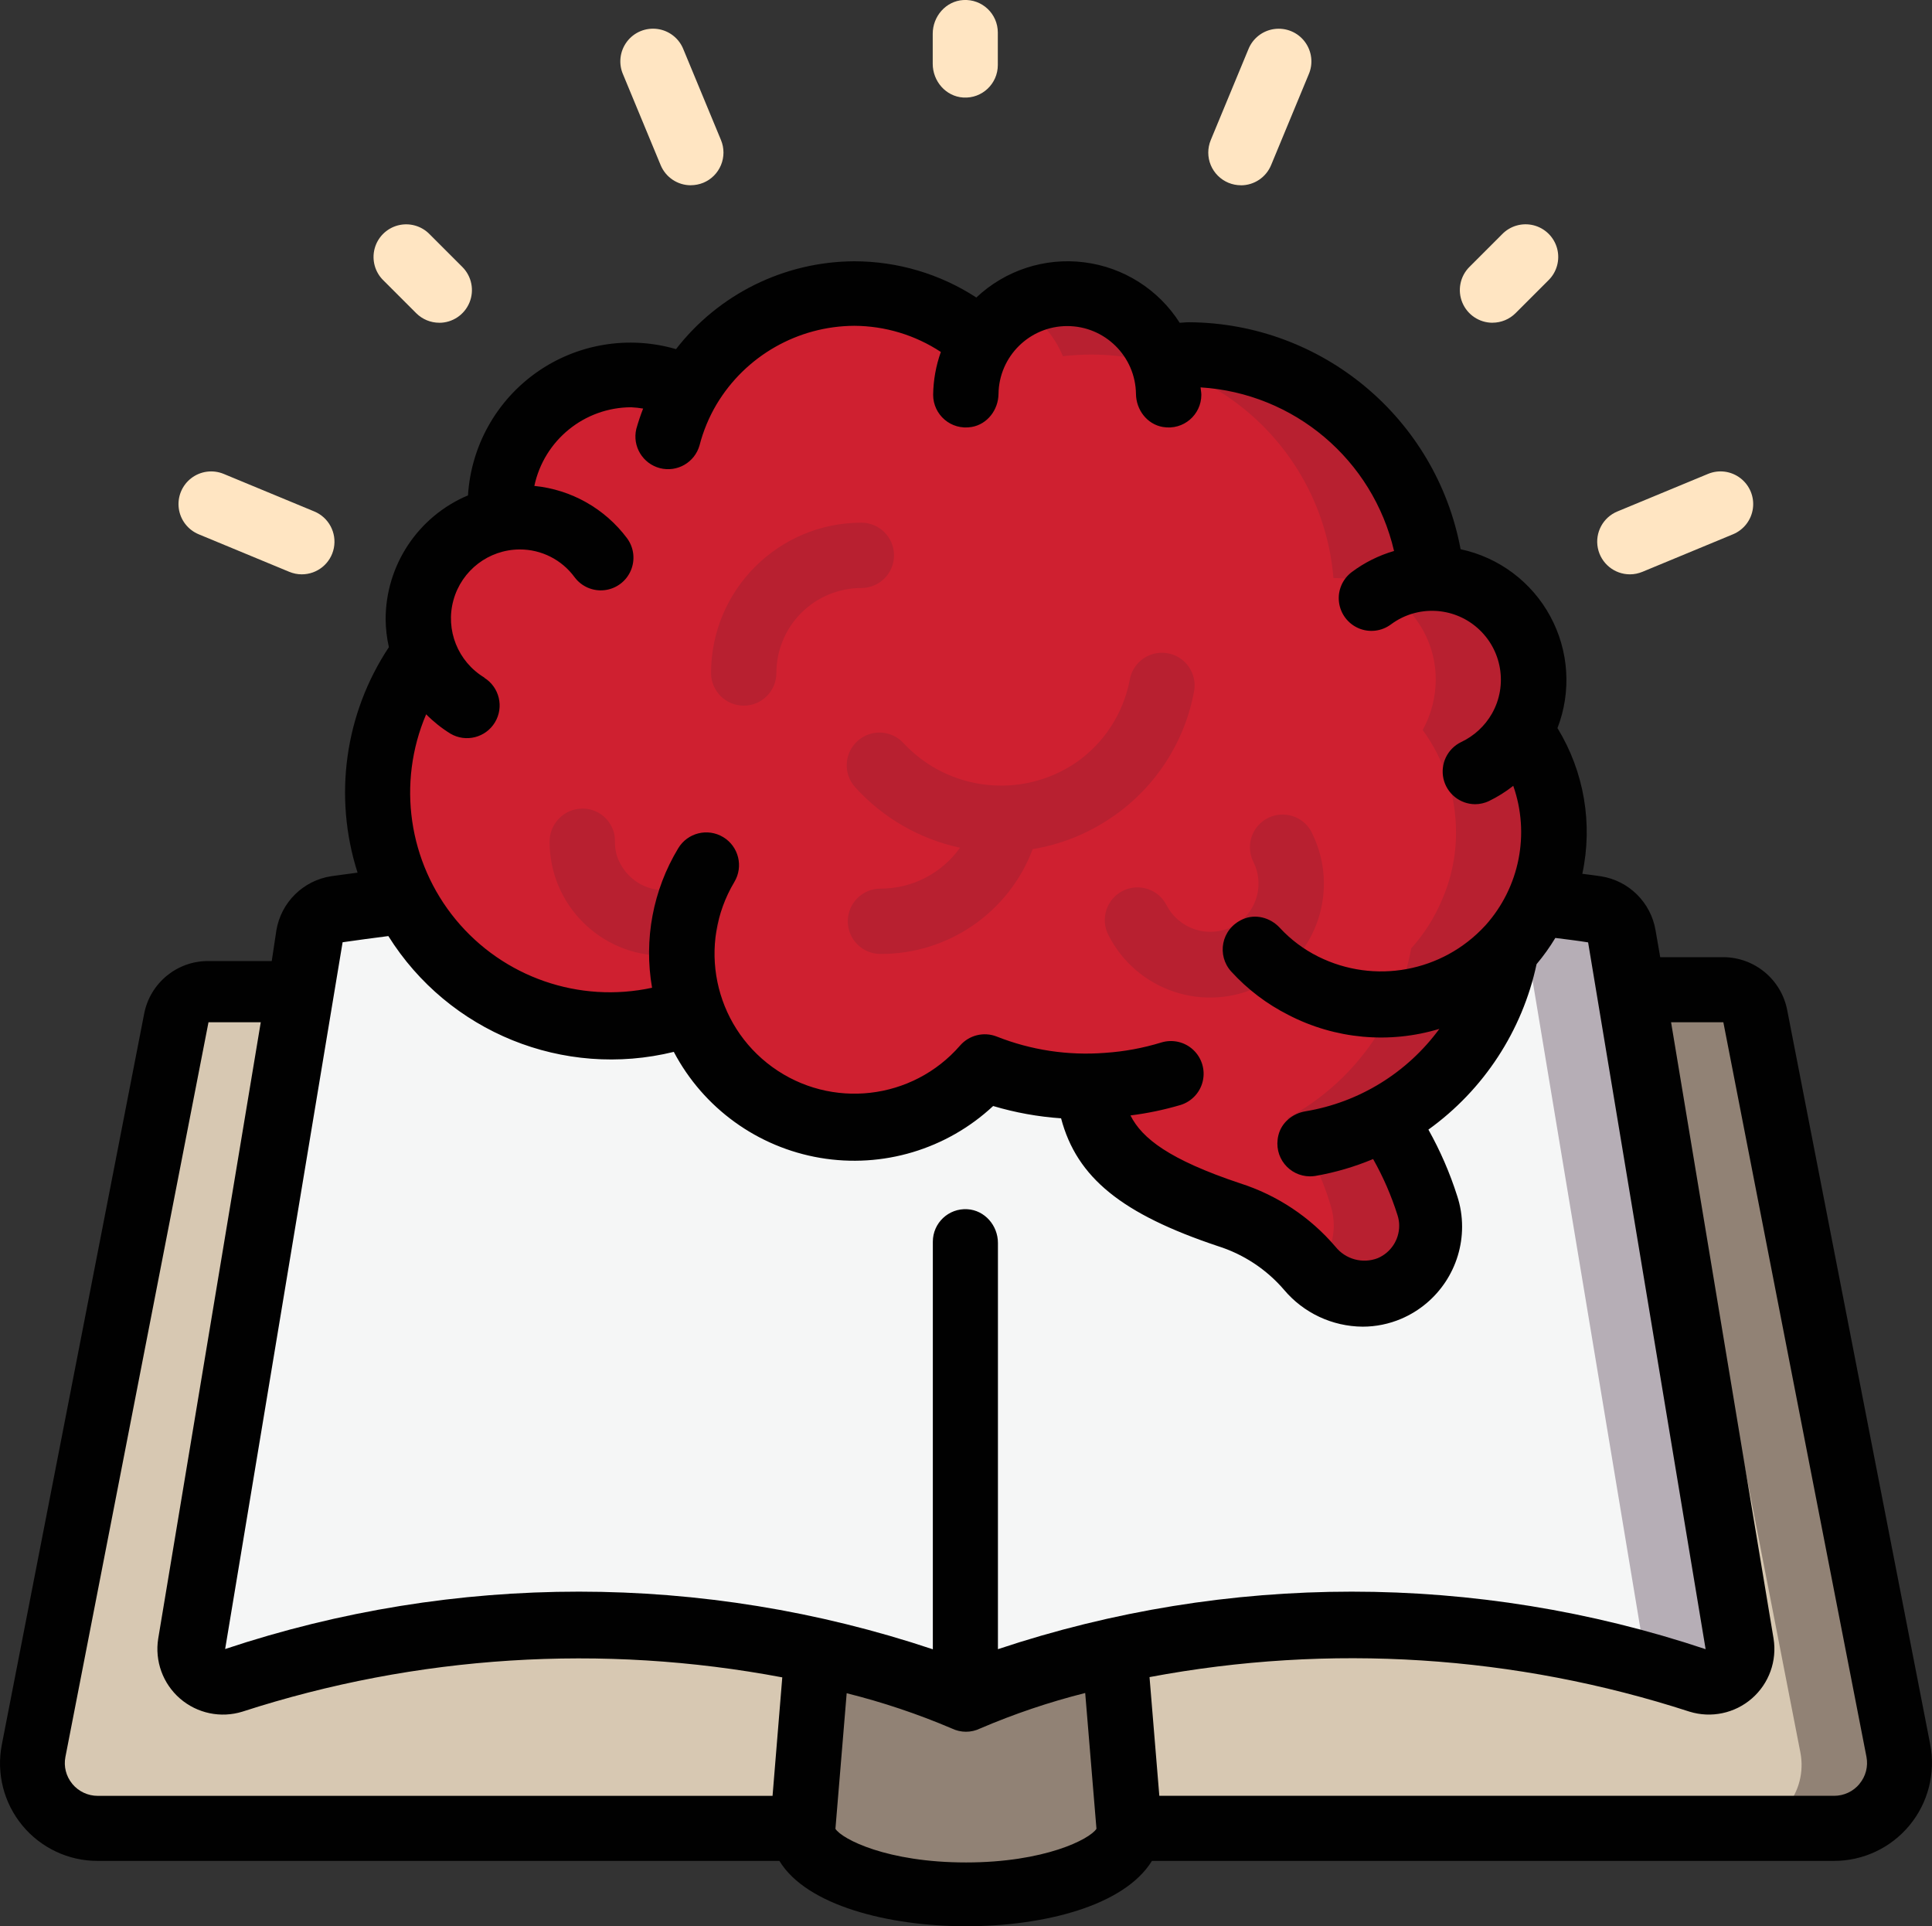
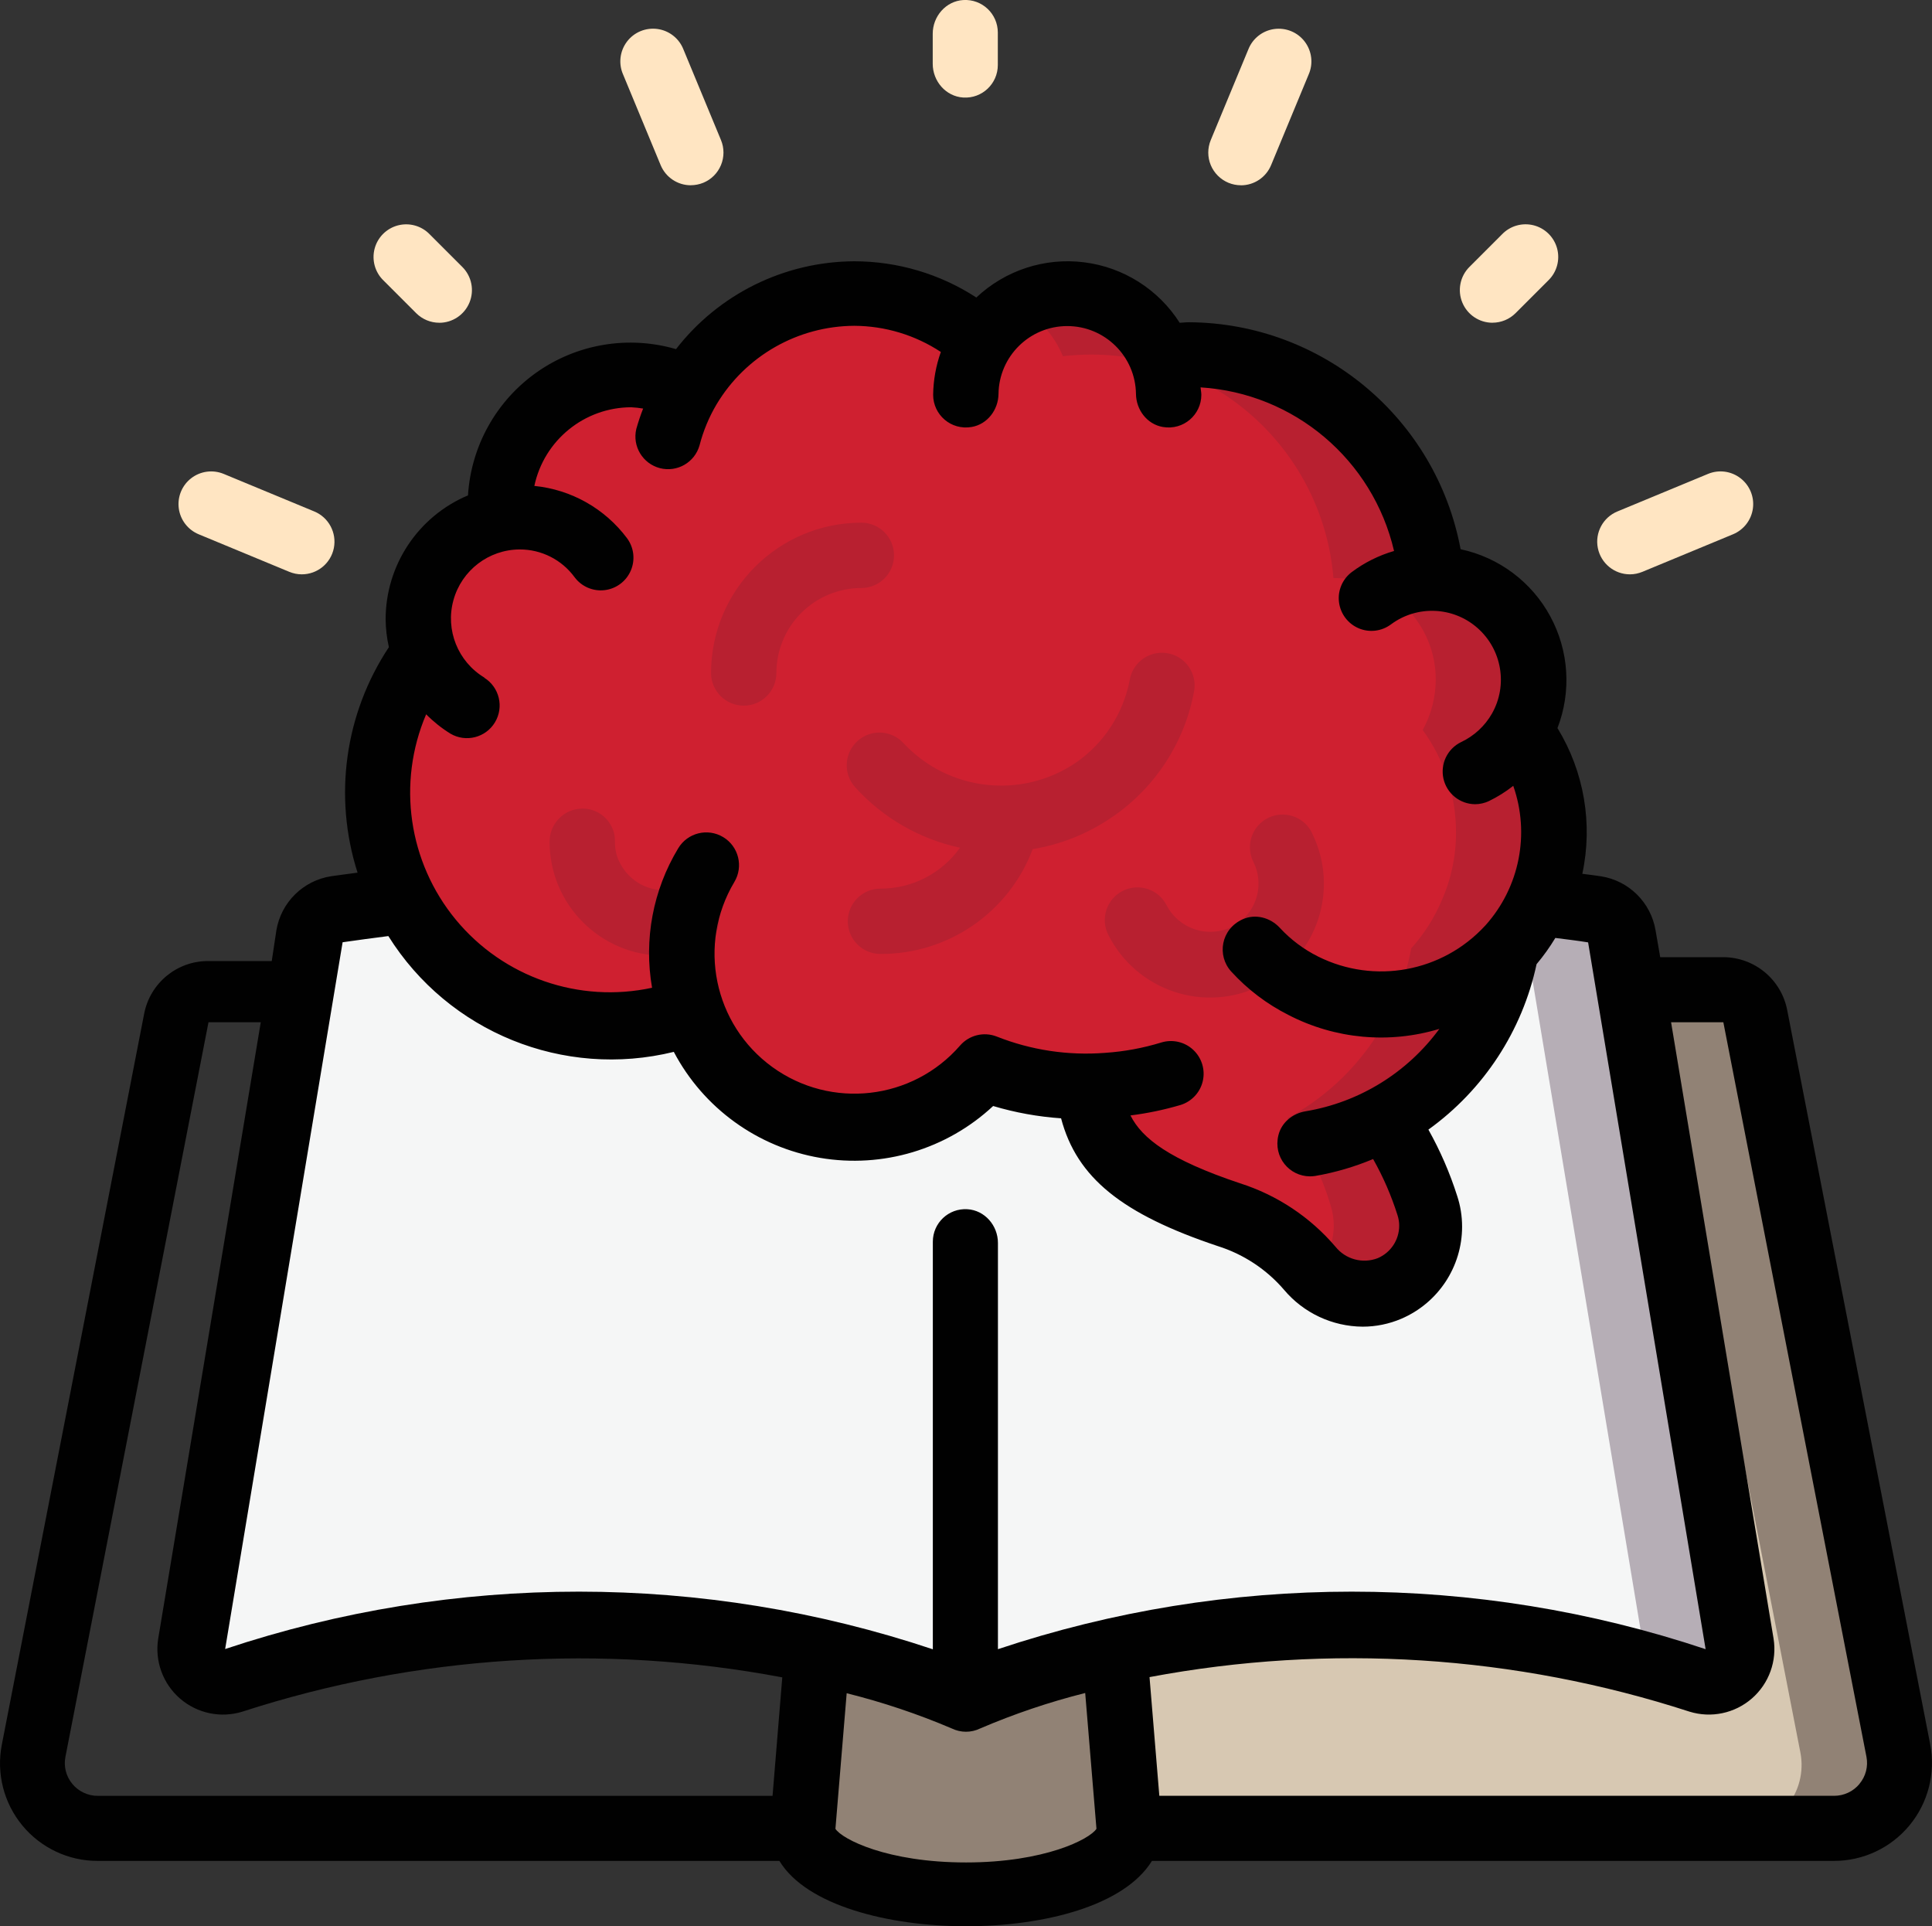
<svg xmlns="http://www.w3.org/2000/svg" id="Layer_2" data-name="Layer 2" viewBox="0 0 504.56 503.01">
  <rect x="0" y="0" width="504.56" height="503.01" fill="#333333" stroke="none" />
  <defs>
    <style>
      .cls-1 {
        fill: #010101;
      }

      .cls-2 {
        fill: #f5f6f6;
      }

      .cls-3 {
        fill: #ffe5c2;
      }

      .cls-4 {
        fill: #918275;
      }

      .cls-5 {
        fill: #b82030;
      }

      .cls-6 {
        fill: #b6aeb6;
      }

      .cls-7 {
        fill: #d7c8b2;
      }

      .cls-8 {
        fill: #cf2030;
      }
    </style>
  </defs>
  <g id="Layer_1-2" data-name="Layer 1">
    <g id="Page-1">
      <g id="_026---Idea" data-name="026---Idea">
-         <path id="Shape" class="cls-7" d="m213.4,431.54l-3.84,46.41H25.54c-5.1.02-9.95-2.25-13.2-6.18-3.25-3.93-4.58-9.11-3.61-14.12l37.37-191.78c.78-4.01,4.28-6.9,8.36-6.91h23.72l-28.41,170.8c-.46,2.93.62,5.88,2.86,7.82s5.31,2.6,8.15,1.73c49.28-16.1,101.96-18.78,152.63-7.76h0Z" />
        <path id="Shape-2" data-name="Shape" class="cls-7" d="m478.96,477.95h-184.02l-3.84-46.41c50.66-11.01,103.34-8.33,152.63,7.76,2.83.86,5.91.21,8.15-1.73,2.24-1.94,3.32-4.9,2.86-7.82l-28.41-170.8h23.72c4.08,0,7.59,2.9,8.36,6.91l37.37,191.78c.97,5.01-.35,10.19-3.61,14.12-3.25,3.93-8.1,6.2-13.2,6.18h0Z" />
        <path id="Shape-3" data-name="Shape" class="cls-4" d="m495.79,457.65l-37.37-191.78c-.78-4.01-4.28-6.9-8.36-6.91h-23.72l.06.34c3.24.75,5.75,3.31,6.42,6.57l37.37,191.78c.97,5.01-.35,10.19-3.61,14.12-3.25,3.93-8.1,6.2-13.2,6.18h25.59c4.87.02,9.49-2.05,12.73-5.64,2.71-3.01,4.07-7,4.07-11.04v-3.62Z" />
        <path id="Shape-4" data-name="Shape" class="cls-2" d="m443.74,439.26c-49.29-16.1-101.99-18.78-152.66-7.77-13.33,2.75-26.34,6.87-38.83,12.29-12.48-5.42-25.5-9.54-38.83-12.29-50.67-11.02-103.37-8.34-152.66,7.77-2.83.86-5.91.21-8.15-1.73s-3.32-4.9-2.86-7.83l28.42-170.84,2.39-14.42c.61-3.66,3.5-6.51,7.17-7.08,5.8-.85,11.78-1.71,17.75-2.39,10.43,20.27,31.31,33.01,54.1,33.02,7.19-.01,14.32-1.28,21.08-3.75,5.25,15.21,18.22,26.46,34.03,29.49s32.02-2.62,42.52-14.81c8.54,3.32,17.63,5.03,26.79,5.03h.51c1.79,15.36,9.81,24.41,36.61,33.37,8.21,2.62,15.54,7.47,21.16,13.99,5.02,6.21,13.52,8.4,20.91,5.38,6.51-2.81,10.73-9.21,10.75-16.3,0-1.85-.28-3.7-.85-5.46-2.45-8.15-6.25-15.82-11.26-22.7,16.95-9.12,28.85-25.44,32.34-44.37,3.32-3.68,6.01-7.89,7.94-12.46,4.95.6,9.81,1.19,14.68,1.96,3.67.57,6.56,3.42,7.17,7.08l2.39,14.42,28.42,170.84c.43,2.73-.48,5.48-2.42,7.42-1.42,1.42-3.4,2.14-5.41,2.14h-3.18Z" />
        <path id="Shape-5" data-name="Shape" class="cls-6" d="m454.75,429.6l-28.42-170.84-2.39-14.42c-.61-3.66-3.5-6.51-7.17-7.08-4.86-.77-9.73-1.37-14.68-1.96-1.17,2.67-2.6,5.22-4.27,7.6.21.47.37.95.49,1.44l2.39,14.42,28.42,170.84c.27,1.75-.03,3.55-.85,5.12,5.12,1.34,10.24,2.78,15.42,4.45,2.84.89,5.94.24,8.19-1.7s3.34-4.92,2.87-7.86Z" />
        <path id="Shape-6" data-name="Shape" class="cls-4" d="m294.92,477.82c0,9.39-19.11,17.07-42.67,17.07s-42.67-7.68-42.67-17.07l3.84-46.42c13.33,2.75,26.34,6.87,38.83,12.29,12.48-5.42,25.5-9.54,38.83-12.29l3.84,46.42Z" />
        <path id="Shape-7" data-name="Shape" class="cls-8" d="m406.11,217.45c.03,6.15-1.25,12.25-3.76,17.86-1.93,4.58-4.62,8.79-7.95,12.48-3.5,18.96-15.42,35.31-32.4,44.45,5.02,6.89,8.83,14.57,11.28,22.74.58,1.77.86,3.61.85,5.47-.02,7.1-4.25,13.51-10.77,16.33-7.4,3.03-15.92.84-20.94-5.38-5.64-6.54-12.97-11.39-21.2-14.02-26.84-8.97-34.87-18.04-36.67-33.42h-.51c-9.18,0-18.28-1.71-26.84-5.04-10.52,12.21-26.76,17.87-42.59,14.83-15.83-3.04-28.83-14.3-34.08-29.54-6.76,2.48-13.91,3.75-21.11,3.76-23.1-.02-44.22-13.07-54.56-33.72-10.35-20.66-8.15-45.38,5.67-63.89-1.03-2.79-1.55-5.74-1.54-8.72-.03-12.7,8.92-23.65,21.37-26.16-.09-1.03-.17-2.05-.17-3.16,0-19.07,15.46-34.52,34.53-34.53,5.18-.02,10.3,1.15,14.96,3.42,9.1-15.32,25.6-24.71,43.42-24.7,12.23-.04,24.04,4.43,33.16,12.56,5.24-8.45,14.77-13.26,24.68-12.45,9.91.81,18.53,7.1,22.33,16.29,2.44-.27,4.89-.42,7.35-.43,33.12.05,60.68,25.46,63.42,58.47h.26c7.04,0,13.8,2.8,18.77,7.79,4.97,4.99,7.75,11.75,7.73,18.79-.02,4.61-1.19,9.13-3.42,13.16,5.67,7.77,8.73,17.14,8.72,26.75h0Z" />
        <path id="Shape-8" data-name="Shape" class="cls-5" d="m397.15,190.63c2.22-4.02,3.4-8.54,3.41-13.14.02-7.03-2.75-13.78-7.72-18.76-4.96-4.98-11.7-7.78-18.74-7.78h-.26c-2.74-32.95-30.25-58.31-63.32-58.37-2.45.01-4.9.15-7.34.43-2.86-6.99-8.58-12.43-15.71-14.92-7.13-2.49-14.99-1.8-21.58,1.89,5.27,2.88,9.4,7.48,11.69,13.03,2.44-.27,4.89-.41,7.34-.43,33.06.05,60.58,25.42,63.32,58.37h.26c7.03,0,13.77,2.8,18.74,7.78,4.96,4.98,7.74,11.73,7.72,18.76-.02,4.6-1.19,9.12-3.41,13.14,5.66,7.75,8.71,17.11,8.7,26.71.03,6.14-1.25,12.23-3.75,17.83-1.93,4.57-4.61,8.78-7.94,12.46-3.49,18.93-15.39,35.25-32.34,44.37,5.01,6.88,8.82,14.55,11.26,22.7.57,1.76.86,3.61.85,5.46-.06,4.5-1.84,8.8-4.97,12.03,4.93,5.34,12.64,7.1,19.4,4.44,6.76-2.66,11.2-9.2,11.17-16.47,0-1.85-.28-3.7-.85-5.46-2.45-8.15-6.25-15.82-11.26-22.7,16.95-9.12,28.85-25.44,32.34-44.37,3.32-3.68,6.01-7.89,7.94-12.46,2.51-5.61,3.79-11.69,3.75-17.83,0-9.6-3.04-18.96-8.7-26.71h0Z" />
        <path id="Shape-9" data-name="Shape" class="cls-5" d="m342.59,217.4c-1.37-2.72-4.09-4.51-7.14-4.68s-5.95,1.29-7.62,3.84-1.86,5.8-.49,8.52c2.81,5.64,1.06,12.48-4.11,16.09-3.04,2.02-6.79,2.66-10.32,1.76s-6.52-3.26-8.22-6.49c-2.11-4.22-7.24-5.92-11.45-3.81s-5.92,7.24-3.81,11.45c7.36,14.68,25.22,20.62,39.9,13.26,14.68-7.36,20.62-25.22,13.26-39.9v-.03Z" />
        <path id="Shape-10" data-name="Shape" class="cls-5" d="m290.65,213.23c11.05-7.62,18.66-19.29,21.15-32.48.64-3.02-.41-6.15-2.73-8.18-2.32-2.03-5.56-2.65-8.47-1.62-2.91,1.03-5.03,3.55-5.56,6.59-1.67,8.8-6.75,16.59-14.13,21.67-14.2,9.56-33.24,7.39-44.92-5.12-3.18-3.49-8.58-3.74-12.07-.56s-3.74,8.58-.56,12.07c7.24,7.99,16.81,13.51,27.35,15.77-4.78,6.72-12.52,10.7-20.77,10.68-4.71,0-8.53,3.82-8.53,8.53s3.82,8.53,8.53,8.53c17.67.07,33.52-10.84,39.76-27.37,7.53-1.25,14.69-4.16,20.95-8.52h0Z" />
        <path id="Shape-11" data-name="Shape" class="cls-5" d="m176.95,231.95c-5.92,1.71-12.54-.99-15.39-7.29-.69-1.53-.97-3.22-.97-4.91v-.13c0-.82-.08-1.64-.32-2.42-1.19-3.81-4.59-6.09-8.21-6.05-4.73.05-8.54,3.9-8.53,8.64,0,16.42,13.3,29.74,29.71,29.77,2.89,0,5.76-.43,8.53-1.25,4.48-1.37,7.02-6.1,5.69-10.59s-6.05-7.07-10.55-5.76h.04Z" />
        <path id="Shape-12" data-name="Shape" class="cls-5" d="m233.48,145.02c0-4.71-3.82-8.53-8.53-8.53-21.67.02-39.23,17.58-39.25,39.25,0,4.71,3.82,8.53,8.53,8.53s8.53-3.82,8.53-8.53c0-5.88,2.34-11.53,6.5-15.69s9.8-6.5,15.69-6.5c4.71,0,8.53-3.82,8.53-8.53Z" />
        <g>
          <path id="Shape-13" data-name="Shape" class="cls-3" d="m243.59,16.68v-7.86c0-4.55,3.43-8.53,7.97-8.81,4.94-.3,9.03,3.61,9.03,8.48v8.5c0,4.87-4.1,8.79-9.03,8.48-4.54-.28-7.97-4.26-7.97-8.81Z" />
          <path id="Shape-14" data-name="Shape" class="cls-3" d="m389.78,84.28c-3.45,0-6.56-2.08-7.88-5.27s-.59-6.86,1.85-9.3l8.53-8.53c2.14-2.22,5.32-3.11,8.3-2.33s5.31,3.11,6.09,6.09c.78,2.98-.11,6.16-2.33,8.3l-8.53,8.53c-1.6,1.6-3.77,2.5-6.03,2.5Z" />
          <path id="Shape-15" data-name="Shape" class="cls-3" d="m114.72,84.28c-2.26,0-4.43-.9-6.03-2.5l-8.53-8.53c-2.22-2.14-3.11-5.32-2.33-8.3s3.11-5.31,6.09-6.09,6.16.11,8.3,2.33l8.53,8.53c2.44,2.44,3.17,6.11,1.85,9.3-1.32,3.19-4.43,5.27-7.88,5.27Z" />
          <path id="Shape-16" data-name="Shape" class="cls-3" d="m180.41,48.38c-3.45,0-6.56-2.08-7.88-5.27l-9.8-23.65c-1.25-2.83-.86-6.11,1-8.58s4.92-3.73,7.98-3.31c3.06.42,5.66,2.47,6.78,5.35l9.8,23.65c.87,2.09.87,4.44,0,6.54s-2.53,3.76-4.62,4.62c-1.04.42-2.15.64-3.27.64h0Z" />
          <path id="Shape-17" data-name="Shape" class="cls-3" d="m324.09,48.38c-1.12,0-2.23-.22-3.27-.65-2.09-.87-3.75-2.53-4.62-4.62s-.86-4.44,0-6.53l9.8-23.65c1.12-2.88,3.72-4.93,6.78-5.35s6.12.84,7.98,3.31,2.25,5.75,1,8.58l-9.8,23.65c-1.32,3.19-4.43,5.27-7.88,5.27Z" />
          <path id="Shape-18" data-name="Shape" class="cls-3" d="m425.69,149.98c-4.08.01-7.6-2.87-8.4-6.87s1.35-8.01,5.13-9.56l23.65-9.8c2.82-1.17,6.04-.74,8.46,1.12,2.42,1.86,3.66,4.86,3.26,7.88s-2.38,5.6-5.2,6.77l-23.65,9.8c-1.04.43-2.15.66-3.27.66h0Z" />
          <path id="Shape-19" data-name="Shape" class="cls-3" d="m78.81,149.98c-1.12,0-2.23-.23-3.27-.66l-23.65-9.8c-2.82-1.17-4.8-3.75-5.2-6.77-.4-3.02.85-6.03,3.26-7.88,2.42-1.86,5.64-2.28,8.46-1.12l23.65,9.8c3.77,1.55,5.92,5.56,5.13,9.56s-4.31,6.88-8.4,6.87Z" />
        </g>
        <path id="Shape-20" data-name="Shape" class="cls-1" d="m466.75,263.79c-1.54-8.03-8.57-13.84-16.74-13.84h-16.43l-1.21-6.98c-1.21-7.29-6.96-12.99-14.26-14.14-1.62-.26-3.26-.43-4.87-.65,2.79-13.05.47-26.67-6.49-38.05,3.68-9.54,2.99-20.2-1.88-29.19s-13.43-15.39-23.42-17.52c-6.39-34.2-36.14-59.06-70.94-59.27-.85,0-1.61.11-2.42.14-5.56-8.73-14.73-14.53-25-15.8-10.27-1.28-20.58,2.1-28.11,9.2-9.48-6.17-20.55-9.45-31.86-9.46-18.23.07-35.4,8.53-46.57,22.94-12.4-3.62-25.78-1.4-36.35,6.03-10.57,7.43-17.18,19.27-17.98,32.16-13.03,5.48-21.5,18.23-21.51,32.36.03,2.45.31,4.89.85,7.28-11.52,17.37-14.53,39.03-8.18,58.88-2.29.32-4.63.6-6.83.92-7.34,1.11-13.14,6.81-14.37,14.13l-1.21,8.03h-16.66c-8.13,0-15.11,5.77-16.66,13.75L.47,455.62c-1.45,7.48.52,15.21,5.37,21.08,4.85,5.87,12.08,9.27,19.69,9.25h178.02c7.06,11.65,28.52,17.06,48.75,17.06s41.27-5.28,48.54-17.06h178.08c7.65.01,14.9-3.39,19.77-9.29s6.85-13.66,5.4-21.17l-37.34-191.7ZM126.51,176.95c-6.93-4.17-10.24-12.44-8.09-20.23s9.22-13.21,17.3-13.24c5.66-.02,10.98,2.67,14.33,7.24,1.82,2.45,4.8,3.74,7.83,3.39,3.03-.35,5.64-2.29,6.85-5.09,1.21-2.8.84-6.03-.98-8.48-5.79-7.74-14.58-12.7-24.2-13.65,2.54-11.95,13.08-20.51,25.3-20.54,1.04.05,2.08.17,3.11.34-.69,1.75-1.28,3.53-1.79,5.34-1.06,4.52,1.68,9.05,6.17,10.22,4.49,1.16,9.09-1.48,10.35-5.95.97-3.75,2.46-7.35,4.43-10.68,7.57-12.68,21.23-20.47,35.99-20.54,8.04.04,15.89,2.41,22.6,6.83-1.28,3.59-1.96,7.37-2.01,11.19,0,5.21,4.67,9.33,10.06,8.4,4.11-.71,6.96-4.47,7.01-8.64.13-9.8,8.12-17.71,17.95-17.71s17.82,7.91,17.95,17.71c.05,4.17,2.9,7.93,7.01,8.64,5.38.93,10.06-3.19,10.06-8.4,0-.66-.16-1.28-.2-1.94,24.43,1.51,44.98,18.88,50.53,42.72-3.98,1.16-7.72,3.02-11.03,5.5-2.44,1.83-3.72,4.82-3.35,7.85s2.32,5.63,5.12,6.83c2.8,1.2,6.03.81,8.47-1.02,6.82-5.05,16.24-4.65,22.6.97,6.36,5.61,7.94,14.91,3.78,22.3-1.86,3.27-4.68,5.88-8.08,7.48-3.57,1.73-5.47,5.68-4.61,9.55.87,3.87,4.28,6.63,8.24,6.67,1.25,0,2.49-.28,3.62-.81,2.26-1.1,4.4-2.43,6.37-3.99,4.41,12.54,1.64,26.49-7.22,36.39l-.2.21c-11.12,12.04-28.85,15.3-43.52,7.99-3.77-1.88-7.17-4.42-10.03-7.52-2.48-2.68-6.37-3.72-9.7-2.22-5.69,2.57-6.79,9.49-2.97,13.66,4.24,4.65,9.3,8.48,14.92,11.32,12.16,6.3,26.3,7.61,39.42,3.64-8.4,11.46-20.94,19.19-34.96,21.52-3.38.56-6.28,2.94-7.08,6.27-1.38,5.72,2.88,10.7,8.24,10.72.45,0,.91-.03,1.36-.1,5.2-.9,10.27-2.38,15.14-4.42,2.63,4.65,4.76,9.56,6.37,14.65.29.89.44,1.82.44,2.76,0,3.69-2.2,7.02-5.6,8.47-3.93,1.52-8.38.32-11.02-2.96-6.61-7.76-15.26-13.51-24.98-16.6-18.44-6.18-25.56-11.7-28.58-17.71,4.43-.55,8.8-1.47,13.08-2.73,2.91-.9,5.13-3.28,5.81-6.25s-.28-6.08-2.51-8.16-5.4-2.8-8.32-1.91c-4.79,1.47-9.73,2.38-14.73,2.71-9.63.75-19.3-.71-28.28-4.27-3.37-1.31-7.2-.36-9.57,2.38-12.42,14.27-33.69,16.7-49.01,5.59-15.32-11.11-19.63-32.07-9.92-48.32,2.43-4.05,1.12-9.3-2.93-11.73s-9.3-1.12-11.73,2.93c-6.6,10.92-9.02,23.85-6.83,36.42-19.05,4.12-38.81-2.73-51.23-17.75-12.42-15.03-15.41-35.73-7.77-53.66,1.91,1.93,4.04,3.63,6.35,5.06,4.03,2.36,9.21,1.04,11.62-2.96s1.16-9.2-2.82-11.66h.03Zm-37.07,69.11c3.92-.58,7.96-1.09,11.98-1.62,15.72,25.11,45.77,37.31,74.55,30.24,7.73,14.67,21.86,24.9,38.21,27.68s33.06-2.23,45.19-13.54c5.78,1.72,11.73,2.8,17.74,3.21,4.11,15.57,15.97,25.01,40.9,33.36,6.72,2.11,12.72,6.06,17.31,11.4,5.1,6.07,12.61,9.59,20.54,9.65,3.47,0,6.9-.7,10.09-2.06,9.64-4.12,15.89-13.59,15.89-24.06,0-2.73-.43-5.45-1.29-8.04-1.91-6.01-4.43-11.8-7.51-17.3,14.45-10.39,24.52-25.79,28.25-43.2,1.81-2.15,3.45-4.44,4.9-6.85,2.85.37,5.69.69,8.56,1.16l30.69,184.57c-59.98-20.03-124.84-20.03-184.82,0v-106.08c0-4.55-3.43-8.53-7.97-8.81-4.94-.3-9.03,3.61-9.03,8.48v106.44c-59.97-20.05-124.84-20.07-184.82-.07l30.68-184.58ZM18.87,465.81c-1.61-1.95-2.27-4.51-1.79-7l37.37-191.86h13.65l-26.78,160.94c-.94,5.86,1.22,11.79,5.7,15.67,4.49,3.88,10.66,5.17,16.32,3.4,45.49-14.74,93.96-17.81,140.96-8.94l-2.54,30.94H25.52c-2.57,0-5.01-1.15-6.65-3.14Zm233.39,20.54c-20.56,0-32.35-6.08-34.08-8.78l2.94-35.41c9.38,2.34,18.57,5.42,27.46,9.21,1.15.55,2.41.85,3.69.85,1.28,0,2.54-.29,3.69-.85,8.89-3.81,18.07-6.91,27.45-9.27l2.94,35.46c-1.73,2.71-13.53,8.79-34.08,8.79h0Zm233.39-20.54c-1.63,1.99-4.07,3.14-6.65,3.14h-176.23l-2.56-31c47.02-8.85,95.51-5.75,141.02,9.02,5.66,1.75,11.82.45,16.29-3.44,4.47-3.89,6.61-9.82,5.66-15.66l-26.76-160.92h13.65l37.38,191.85c.47,2.49-.19,5.06-1.82,7.01h0Z" />
      </g>
    </g>
  </g>
</svg>